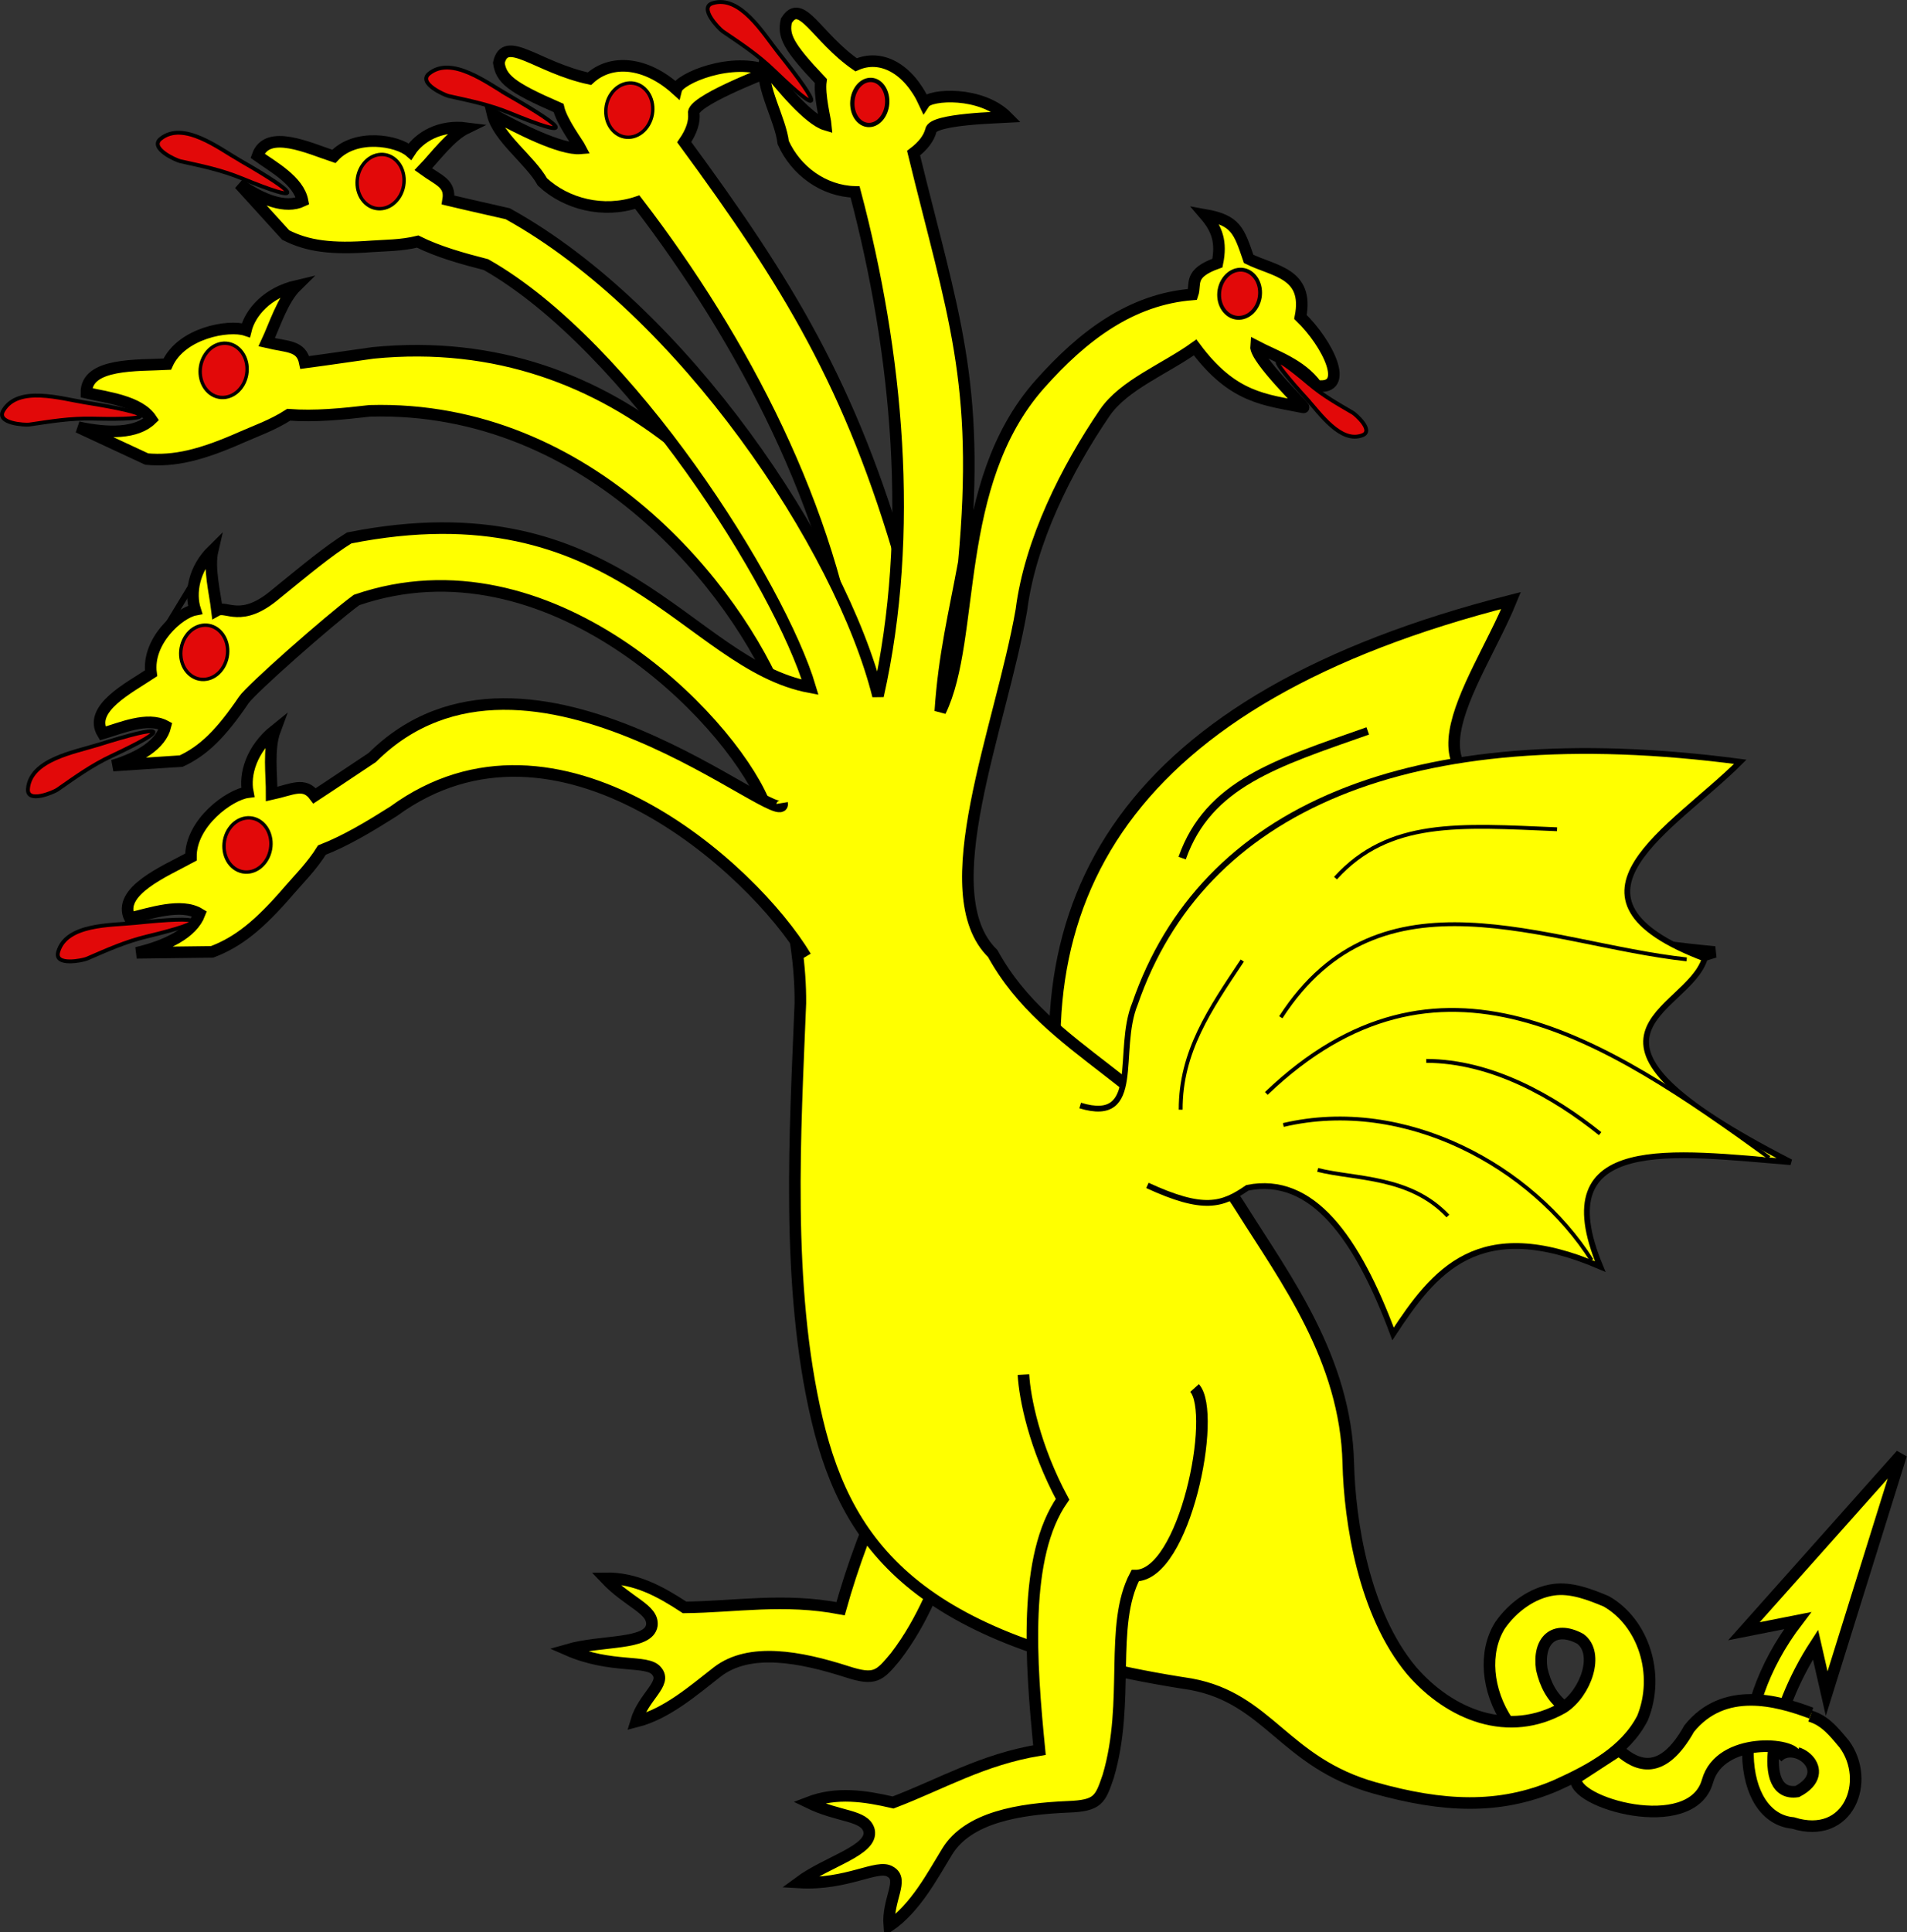
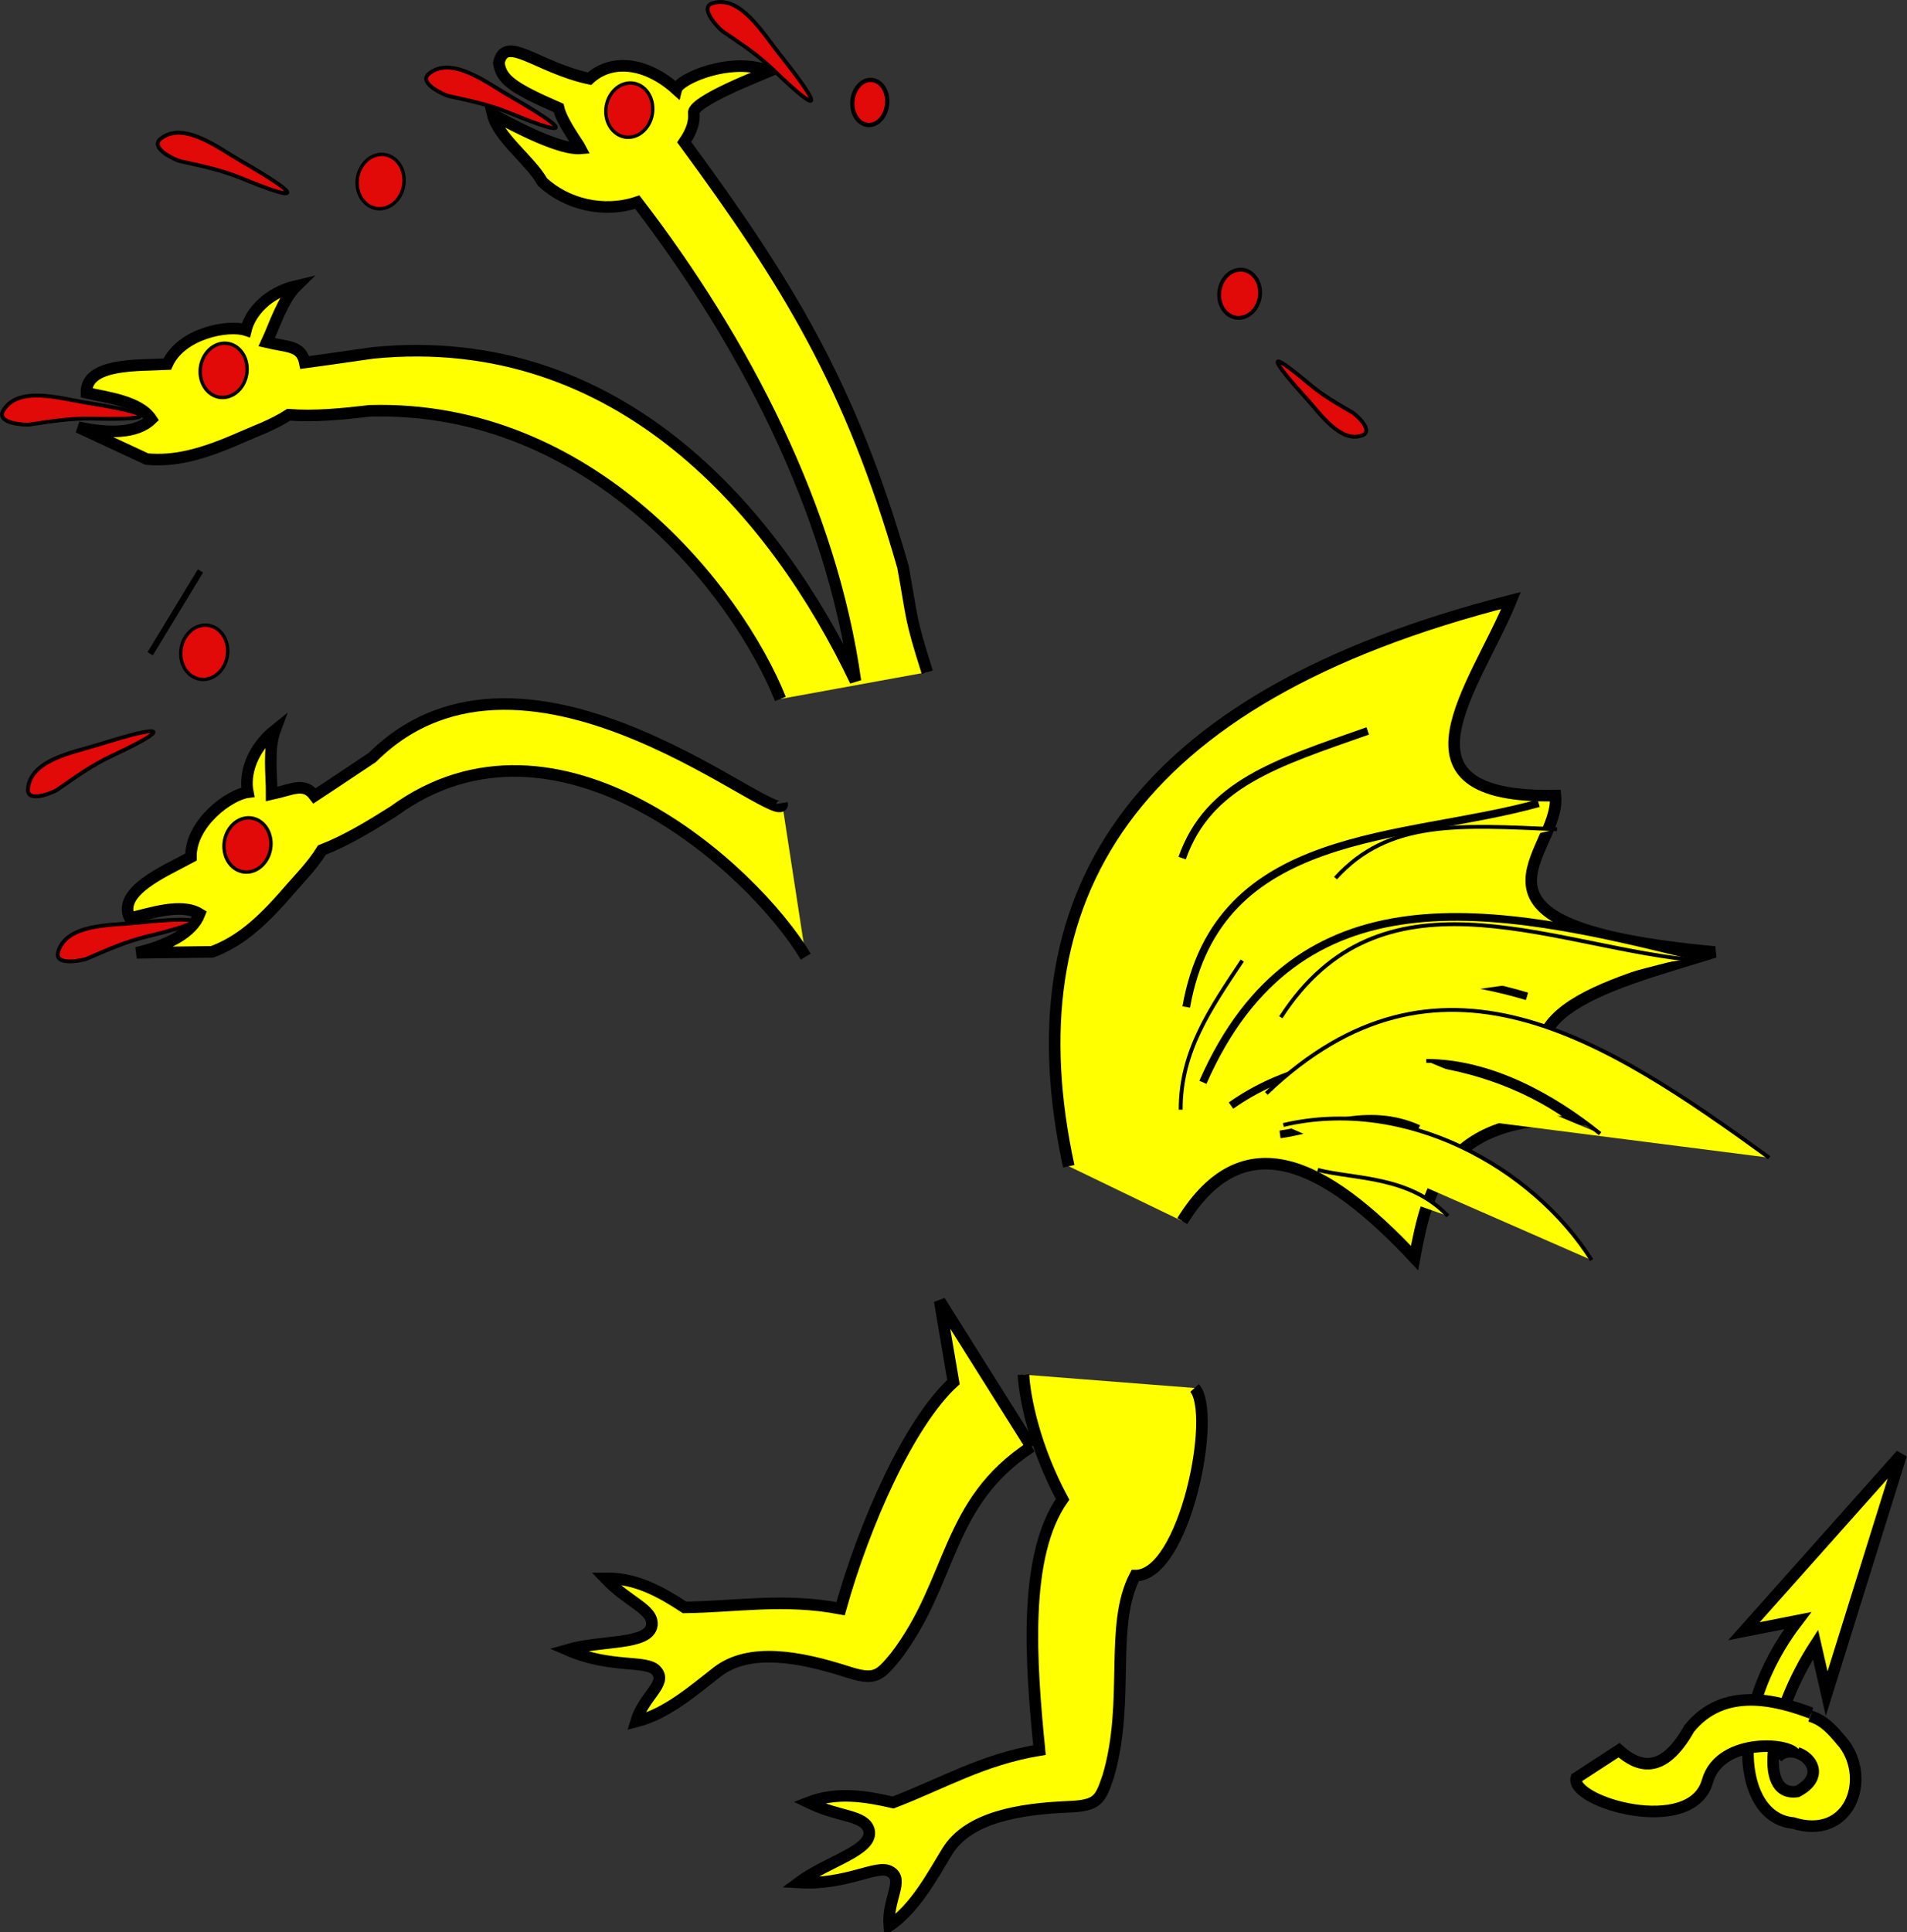
<svg xmlns="http://www.w3.org/2000/svg" version="1.0" width="481.154" height="487.335" id="svg2">
  <rect width="100%" height="100%" fill="#333333" stroke="none" />
  <desc id="desc4">Flag of Canton of Valais (Wallis)</desc>
  <defs id="defs6" />
  <g id="g4814">
    <g id="g4755">
      <path d="m260.2, 364.9   c-21.74,14.21 -19.61,33.88 -34.3,53.02 -4.022,4.81 -5.063,6.071 -12.28,3.722 -11.75,-3.761 -24.54,-6.189 -32.64,0.07 -5.819,4.499 -12.66,10.56 -20.51,12.54 1.901,-6.448 7.908,-9.605 5.204,-12.75 -2.298,-3 -11.37,-0.478 -22.55,-5.364 8.732,-2.531 20.59,-1.105 21.35,-6.194 0.419,-4.114 -5.886,-5.65 -11.75,-11.85 7.666,-0.12 13.93,3.358 20,7.345 13,-0.144 25.02,-2.416 39.36,0.324 5.972,-21.36 17.23,-46.83 28.48,-57.16   l-3.47,-20.45 23.1,36.75   z " id="path3368" style="fill:#ffff00;fill-rule:evenodd;stroke:#000000;stroke-width:2.921;stroke-linecap:butt;stroke-linejoin:miter;stroke-miterlimit:4;stroke-opacity:1;stroke-dasharray:none" />
      <path d="m448.4, 443.3   c4.295,-4.825 14.83,3.456 5.073,8.579 -10.37,1.499 -6.646,-19.8 4.599,-37.07   l2.819,12.37 18.81,-60.27 -39.69,44.54 13.54,-2.675   c-18.04,23.58 -15.01,49.78 -1.159,51.04 14.16,4.46 19.72,-10.7 12.93,-19.9 -4.019,-4.799 -7.072,-8.757 -15.72,-7.201   " id="path83141" style="fill:#ffff00;fill-rule:evenodd;stroke:#000000;stroke-width:2.921;stroke-linecap:butt;stroke-linejoin:miter;stroke-miterlimit:4;stroke-opacity:1;stroke-dasharray:none" />
      <path d="m298.3, 308   c15.46,-25.04 36.03,-14.78 58.6,9.317 3.387,-18.35 8.009,-35.91 41.66,-35.06 -26.24,-26.01 5.939,-33.43 34.1,-42.13 -71.22,-6.569 -38.65,-24.95 -40.21,-39.45 -43.62,0.826 -20.13,-27.33 -11.19,-49.21 -97.14,24.7 -126.2,75.4 -111.6,142.7   " id="path3346" style="fill:#ffff00;fill-rule:evenodd;stroke:#000000;stroke-width:2.921;stroke-linecap:butt;stroke-linejoin:miter;stroke-miterlimit:4;stroke-opacity:1;stroke-dasharray:none" />
      <path d="M303.5,273   C327.3,218.8 376.7,228.5 427.2,241.1   m-116.6,37.76   c25.59,-18.06 62.25,-13.57 85.3,2.723   M299.3,254   c7.987,-45.41 54.52,-41.85 88.92,-51.4   m-89.95,13.84   c6.633,-18.76 23.7,-23.94 46.83,-32.08   m-7.583,66.22   c15.27,-6.063 33.26,-3.619 47.76,0.729   m-62.31,34.83   c9.84,-1.331 22.06,-7.238 34.94,-1.418   " id="path3348" style="fill:#ffff00;fill-rule:evenodd;stroke:#000000;stroke-width:1.947;stroke-linecap:butt;stroke-linejoin:miter;stroke-miterlimit:4;stroke-opacity:1;stroke-dasharray:none" />
      <path d="m24.6, 187.9   c-5.727,1.805 -16.94,3.669 -17.55,11.07 -0.316,3.804 6.563,0.811 7.411,0.222 4.529,-3.145 8.563,-6.106 13.8,-8.562 15.42,-7.234 13.47,-8.124 -3.656,-2.726   z " id="path7181" style="fill:#e20909;fill-rule:evenodd;stroke:#000000;stroke-width:0.974;stroke-linecap:butt;stroke-linejoin:miter;stroke-miterlimit:4;stroke-opacity:1;stroke-dasharray:none" />
      <path d="m196.9, 176.3   c-10.86,-27.1 -47.67,-74.25 -103.6,-72.67 -6.927,0.805 -13.9,1.497 -20.45,0.985 -4.014,2.602 -8.546,4.179 -11.8,5.626 -10.37,4.61 -17.1,6.17 -24.02,5.554   l-17.31,-8.053   c7.607,1.675 14.73,1.631 18.47,-1.981 -3.01,-4.609 -11.24,-5.49 -16.39,-6.687 -0.102,-7.588 12.93,-6.832 20.4,-7.227 3.543,-7.869 15.47,-10.02 19.84,-8.572 1.076,-4.43 5.38,-9.444 12.77,-11.17 -3.537,3.47 -5.526,9.983 -7.514,14.22 5.229,1.248 8.711,0.758 9.61,5.112 6.497,-0.863 12.16,-1.725 17.22,-2.425 62.39,-6.148 101.7,40.77 121.7,82.77 -6.052,-43.35 -28.09,-85.7 -55.03,-120.8 -8.552,2.881 -17.93,0.5 -23.94,-5.085 -3.077,-5.514 -11.16,-11.16 -12.58,-17.08 6.359,3.478 17.18,9.042 22.2,8.611 -0.619,-1.212 -4.757,-6.712 -5.542,-10.19 -12.2,-5.3 -14.49,-7.393 -15.07,-11.39 1.635,-7.327 9.62,1.153 22.86,4.003 5.537,-5.103 14.32,-4.189 21.92,2.692 0.676,-2.678 14.01,-8.445 23.45,-4.552 -1.518,0.652 -19.83,7.675 -19.04,10.64 0.197,2.032 -0.495,4.427 -2.416,7.225 25.99,35.38 42.07,61.29 55.18,107.1 2.479,13.47 1.638,12.38 6.136,26.59   " id="path2492" style="fill:#ffff00;fill-rule:evenodd;stroke:#000000;stroke-width:2.921;stroke-linecap:butt;stroke-linejoin:miter;stroke-miterlimit:4;stroke-opacity:1;stroke-dasharray:none;display:inline" />
      <path d="M37.89,164.9 50.58,144   " id="path7185" style="fill:#e20909;fill-rule:evenodd;stroke:#000000;stroke-width:1.558;stroke-linecap:butt;stroke-linejoin:round;stroke-miterlimit:4;stroke-opacity:1;stroke-dasharray:none" />
-       <path d="m380.4, 434.3   c-5.28,-7.83 -6.146,-17.61 -1.923,-24.34 3.135,-4.532 8.163,-8.234 13.49,-8.978 4.487,-0.627 9.16,1.192 13.31,2.928 9.374,5.363 13.62,18.38 9.162,29.41 -4.326,8.459 -13.27,13.14 -21.78,17 -14.44,6.229 -28.68,5.444 -45.78,0.666 -22.97,-6.416 -26.7,-22.57 -46.41,-26.18 -67.24,-10.26 -86.41,-33.32 -94.31,-66.72 -8,-33.86 -5.484,-73.15 -4.222,-105 0.081,-9.425 -1.439,-18.67 -3.659,-28.42 -1.643,-7.213 -3.669,-14.7 -5.715,-22.74 -9.192,-21.23 -54.15,-67.22 -102.6,-50.59 -7.162,5.294 -26.65,22.55 -28.45,25.21 -5.746,8.484 -10.17,12.81 -15.79,15.42   l-17.22,1.14   c6.663,-2.042 12.12,-5.287 13.25,-9.961 -4.546,-2.455 -11.3,0.522 -15.84,1.853 -3.75,-6.23 6.646,-11.48 12.2,-15.17 -1.082,-8.105 7.052,-15.26 11.12,-16.03 -1.316,-4.149 -0.43,-10.23 4.42,-14.99 -1.042,4.464 0.578,10.75 1.097,15.14 2.401,-1.324 6.096,3.343 14.88,-4.134 7.4,-6.003 13.06,-10.76 18.48,-14.13 67.7,-13.44 85.41,31.93 116.3,37.66 -7.602,-25.47 -45.57,-86.06 -81.79,-106.6 -5.994,-1.544 -11.99,-3.205 -17.23,-5.812 -4.175,1.033 -8.442,0.971 -11.61,1.211 -10.09,0.763 -16.17,-0.035 -21.69,-2.86   L60.4,46.43   c5.741,4.005 11.64,6.3 15.93,4.267 -0.974,-5.147 -7.488,-8.639 -11.35,-11.41 2.411,-6.883 12.94,-1.927 19.25,0.164 5.518,-5.942 16.09,-3.975 19.23,-1.235 2.346,-3.647 7.555,-6.761 14.23,-5.896 -4.066,1.973 -7.853,7.2 -10.89,10.37 3.914,2.84 6.956,3.54 6.267,7.765 5.657,1.351 10.62,2.429 15.04,3.456 44.25,24.45 84.01,83.98 93.43,121.6 9.249,-41.11 4.946,-86.57 -5.796,-127.1 -8.02,-0.203 -14.99,-5.425 -18.13,-12.44 -0.732,-5.986 -5.563,-13.74 -4.79,-19.55 4.116,5.224 11.24,13.79 15.53,15.05 -0.114,-1.297 -1.727,-7.618 -1.232,-11.02 -8.346,-8.783 -9.553,-11.42 -8.716,-15.22 3.762,-6.078 7.577,4.194 17.59,11.11 6.257,-2.791 13.22,0.914 17.24,9.614 1.44,-2.196 14.36,-3.031 20.89,3.576 -1.47,0.091 -18.92,0.428 -19.25,3.363 -0.505,1.899 -1.865,3.834 -4.374,5.73 9.861,40.46 16.91,57.53 12.69,103.2 -2.38,12.97 -4.991,23.3 -5.945,37.6 9.051,-18.61 2.8,-57.35 25.08,-82.48 10.94,-12.33 23.1,-21.47 38.58,-22.69 0.916,-2.634 -1.167,-5.269 6.259,-7.903 1.066,-5.253 -0.028,-8.547 -3.129,-12.16 7.767,1.373 8.559,3.931 11.01,11.11 6.38,3.156 15.26,3.527 13.07,14.64 6.917,6.686 12.74,18.57 4.082,17.37 -3.897,-5.447 -10.6,-7.549 -15.3,-10.02 -0.307,3.295 12.9,15.83 11.96,15.47 -9.597,-1.957 -17.72,-2.208 -27.32,-15.13 -7.569,5.438 -17.99,9.427 -22.81,16.5 -9.664,14.17 -18.81,32.39 -21.02,49.73 -5.143,29.66 -22.8,71.48 -7.236,86.65 14.17,25.72 42.18,31.51 62.87,64.52 10.94,17.45 26.21,37.72 26.84,64.05 0.363,14.68 3.917,37.86 15.95,52.27 9.723,11.27 24.58,17.18 38.26,9.367 5.745,-3.716 9.236,-13.7 4.353,-17.34 -6.651,-3.624 -10.78,0.471 -9.745,7.622 0.864,3.726 2.478,7.1 5.647,9.495   " id="path7167" style="fill:#ffff00;fill-rule:evenodd;stroke:#000000;stroke-width:2.921;stroke-linecap:butt;stroke-linejoin:miter;stroke-miterlimit:4;stroke-opacity:1;stroke-dasharray:none" />
      <path d="m203.3, 241.3   c-13.47,-22.45 -62.69,-66.84 -104,-36.66 -5.928,3.739 -11.95,7.395 -18.08,9.776 -2.541,4.097 -5.979,7.494 -8.315,10.22 -7.446,8.675 -12.88,13.01 -19.4,15.46   l-19.03,0.24   c7.582,-1.791 14,-4.925 15.88,-9.819 -4.653,-2.86 -12.46,-0.082 -17.62,1.073 -3.27,-6.819 8.838,-11.8 15.43,-15.4 -0.091,-8.657 9.793,-15.78 14.35,-16.37 -0.883,-4.474 0.912,-10.88 6.871,-15.65 -1.746,4.676 -0.818,11.43 -0.843,16.12 5.252,-1.143 8.196,-3.1 10.83,0.448 5.515,-3.604 10.27,-6.843 14.56,-9.678 39.39,-39.08 104.8,20.12 103.4,11.49   " id="path2494" style="fill:#ffff00;fill-rule:evenodd;stroke:#000000;stroke-width:2.921;stroke-linecap:butt;stroke-linejoin:miter;stroke-miterlimit:4;stroke-opacity:1;stroke-dasharray:none;display:inline" />
      <path d="m301.4, 350.1   c5.727,6.389 -2.45,47.41 -14.98,47.32 -6.622,12.59 -1.218,31.73 -6.802,50.62 -2.011,5.881 -2.525,7.418 -10.13,7.7 -12.36,0.52 -25.21,2.641 -30.5,11.28 -3.805,6.207 -8.003,14.23 -14.62,18.78 -0.569,-6.685 3.9,-11.7 0.226,-13.71 -3.241,-2.016 -10.81,3.459 -23.04,2.728 7.246,-5.367 18.85,-8.105 17.71,-13.13 -1.105,-3.992 -7.562,-3.263 -15.31,-7.043 7.127,-2.746 14.25,-1.645 21.38,0 12.11,-4.601 22.52,-10.85 36.93,-13.22 -2.189,-22.03 -4.206,-48.93 5.831,-63.25 -7.059,-13.13 -9.539,-25.47 -9.873,-31.45   " id="path3370" style="fill:#ffff00;fill-rule:evenodd;stroke:#000000;stroke-width:2.921;stroke-linecap:butt;stroke-linejoin:miter;stroke-miterlimit:4;stroke-opacity:1;stroke-dasharray:none" />
      <g id="g7212" style="fill:#ffff00;stroke:#000000;stroke-width:0.779;stroke-miterlimit:4;stroke-opacity:1;stroke-dasharray:none">
-         <path d="m289.5, 299   c14.16,6.524 18.82,5.023 25.24,0.596 16.35,-3.256 27.67,12.54 36.74,36.86 10.33,-15.71 21.5,-30.24 52.28,-16.99 -14.06,-33.76 18.61,-28.7 48.06,-26.33 -63.27,-32.43 -25.95,-37.37 -21.7,-51.36 -40.66,-15.38 -7.891,-32.72 8.959,-49.63 -83.94,-11.07 -135.8,12.05 -152.7,60.98 -4.91,11.96 2.112,30.57 -13.84,25.72   " id="path3356" style="fill:#ffff00;fill-rule:evenodd;stroke:#000000;stroke-width:1.461;stroke-linecap:butt;stroke-linejoin:miter;stroke-miterlimit:4;stroke-opacity:1;stroke-dasharray:none" />
        <path d="m319.5, 275.8   c43.25,-41.36 85.08,-14.14 126.9,16.21   m-122.6,-8.25   c30.74,-7.225 62.87,10.5 77.8,34.09   m-78.44,-61.26   c25.2,-39.03 66.82,-18.51 102.4,-14.6   m-88.6,-20.5   c13.49,-14.88 31.3,-13.35 55.89,-12.32   m-32.99,58.42   c16.5,0.046 32.17,8.964 43.87,18.36   m-71.27,9.137   c9.62,2.412 23.23,1.473 32.86,11.63   M297.9,279.9   c-0.042,-14.6 7.32,-25.29 15.54,-37.61   " id="path3358" style="fill:#ffff00;fill-rule:evenodd;stroke:#000000;stroke-width:0.974;stroke-linecap:butt;stroke-linejoin:miter;stroke-miterlimit:4;stroke-opacity:1;stroke-dasharray:none" />
      </g>
      <path d="m55.35, 159.1   c2.5,2.303 2.815,6.602 0.703,9.6 -2.112,2.998 -5.85,3.563 -8.35,1.26 -2.5,-2.303 -2.815,-6.602 -0.703,-9.6 2.112,-2.998 5.85,-3.563 8.35,-1.26   z " id="path7189" style="fill:#e20909;stroke:#000000;stroke-width:0.856;stroke-miterlimit:4;stroke-opacity:1" />
      <path d="m60.25, 87.99   c2.5,2.303 2.815,6.602 0.703,9.6 -2.112,2.998 -5.85,3.563 -8.35,1.26 -2.5,-2.303 -2.815,-6.602 -0.703,-9.6 2.112,-2.998 5.85,-3.563 8.35,-1.26   z " id="path2496" style="fill:#e20909;stroke:#000000;stroke-width:0.856;stroke-miterlimit:4;stroke-opacity:1;display:inline" />
      <path d="m66.27, 207.7   c2.5,2.303 2.815,6.602 0.703,9.6 -2.112,2.998 -5.85,3.563 -8.35,1.26 -2.5,-2.303 -2.815,-6.602 -0.703,-9.6 2.112,-2.998 5.85,-3.563 8.35,-1.26   z " id="path2498" style="fill:#e20909;stroke:#000000;stroke-width:0.856;stroke-miterlimit:4;stroke-opacity:1;display:inline" />
      <path d="m99.86, 40.37   c2.5,2.303 2.815,6.602 0.703,9.6 -2.112,2.998 -5.85,3.563 -8.35,1.26 -2.5,-2.303 -2.815,-6.602 -0.703,-9.6 2.112,-2.998 5.85,-3.563 8.35,-1.26   z " id="path2500" style="fill:#e20909;stroke:#000000;stroke-width:0.856;stroke-miterlimit:4;stroke-opacity:1;display:inline" />
      <path d="m162.6, 22.35   c2.5,2.303 2.815,6.602 0.703,9.6 -2.112,2.998 -5.85,3.563 -8.35,1.26 -2.5,-2.303 -2.815,-6.602 -0.703,-9.6 2.112,-2.998 5.85,-3.563 8.35,-1.26   z " id="path2502" style="fill:#e20909;stroke:#000000;stroke-width:0.856;stroke-miterlimit:4;stroke-opacity:1;display:inline" />
      <path d="m222.3, 21.33   c1.86,1.913 2.095,5.484 0.523,7.975 -1.571,2.491 -4.353,2.96 -6.213,1.047 -1.86,-1.913 -2.095,-5.484 -0.523,-7.975 1.571,-2.491 4.353,-2.96 6.213,-1.047   z " id="path2504" style="fill:#e20909;stroke:#000000;stroke-width:1.089;stroke-miterlimit:4;stroke-opacity:1;display:inline" />
      <path d="m316.1, 69.28   c2.18,2.043 2.455,5.856 0.613,8.517 -1.842,2.66 -5.102,3.161 -7.281,1.117 -2.18,-2.043 -2.455,-5.856 -0.613,-8.517 1.842,-2.66 5.102,-3.161 7.281,-1.117   z " id="path2506" style="fill:#e20909;stroke:#000000;stroke-width:0.973;stroke-miterlimit:4;stroke-opacity:1;display:inline" />
      <path d="m34.02, 232.8   c-5.964,0.616 -17.32,0.184 -19.35,7.313 -1.048,3.666 6.276,2.117 7.222,1.71 5.05,-2.171 9.58,-4.261 15.19,-5.614 16.52,-3.985 14.78,-5.251 -3.055,-3.409   z " id="path3278" style="fill:#e20909;fill-rule:evenodd;stroke:#000000;stroke-width:0.974;stroke-linecap:butt;stroke-linejoin:miter;stroke-miterlimit:4;stroke-opacity:1;stroke-dasharray:none;display:inline" />
      <path d="m21.36, 101.5   c-5.922,-0.946 -16.8,-4.3 -20.54,2.068 -1.927,3.275 5.542,3.671 6.559,3.522 5.425,-0.794 10.33,-1.644 16.09,-1.502 16.97,0.417 15.6,-1.258 -2.105,-4.087   z " id="path3280" style="fill:#e20909;fill-rule:evenodd;stroke:#000000;stroke-width:0.974;stroke-linecap:butt;stroke-linejoin:miter;stroke-miterlimit:4;stroke-opacity:1;stroke-dasharray:none;display:inline" />
      <path d="M60.47,40.42   C55.25,37.41 46.23,30.39 40.52,35.01   c-2.932,2.378 3.926,5.418 4.93,5.642 5.354,1.195 10.24,2.151 15.58,4.342 15.75,6.454 15.04,4.396 -0.564,-4.58   z " id="path3282" style="fill:#e20909;fill-rule:evenodd;stroke:#000000;stroke-width:0.974;stroke-linecap:butt;stroke-linejoin:miter;stroke-miterlimit:4;stroke-opacity:1;stroke-dasharray:none;display:inline" />
      <path d="m128.2, 23.98   c-5.22,-3.002 -14.25,-10.03 -19.95,-5.404 -2.932,2.378 3.926,5.418 4.93,5.642 5.354,1.195 10.24,2.151 15.58,4.342 15.75,6.454 15.04,4.396 -0.564,-4.58   z " id="path3284" style="fill:#e20909;fill-rule:evenodd;stroke:#000000;stroke-width:0.974;stroke-linecap:butt;stroke-linejoin:miter;stroke-miterlimit:4;stroke-opacity:1;stroke-dasharray:none;display:inline" />
      <path d="m196.4, 13.28   c-3.778,-4.742 -9.651,-14.65 -16.62,-12.47 -3.584,1.118 1.705,6.506 2.558,7.089 4.552,3.11 8.752,5.822 12.94,9.856 12.33,11.88 12.42,9.705 1.122,-4.472   z " id="path3286" style="fill:#e20909;fill-rule:evenodd;stroke:#000000;stroke-width:0.974;stroke-linecap:butt;stroke-linejoin:miter;stroke-miterlimit:4;stroke-opacity:1;stroke-dasharray:none;display:inline" />
      <path d="m329.7, 100.6   c3.311,3.639 8.598,11.37 14.11,9.16 2.835,-1.136 -1.733,-5.209 -2.454,-5.633 -3.848,-2.259 -7.39,-4.213 -10.99,-7.249 -10.61,-8.943 -10.56,-7.159 -0.663,3.722   z " id="path3288" style="fill:#e20909;fill-rule:evenodd;stroke:#000000;stroke-width:0.974;stroke-linecap:butt;stroke-linejoin:miter;stroke-miterlimit:4;stroke-opacity:1;stroke-dasharray:none;display:inline" />
      <path d="m457, 432.1   c-8.726,-3.279 -22.07,-6.909 -30.8,3.898 -6.784,12.1 -13.07,9.57 -17.71,5.457   l-10.78,7.017   c-1.658,6.065 29.09,15.11 33.11,0.78 3.188,-11.36 22.33,-9.693 22.33,-6.237   " id="path4726" style="fill:#ffff00;fill-opacity:1;fill-rule:evenodd;stroke:#000000;stroke-width:2.921;stroke-linecap:butt;stroke-linejoin:miter;stroke-miterlimit:4;stroke-opacity:1;stroke-dasharray:none" />
    </g>
  </g>
</svg>